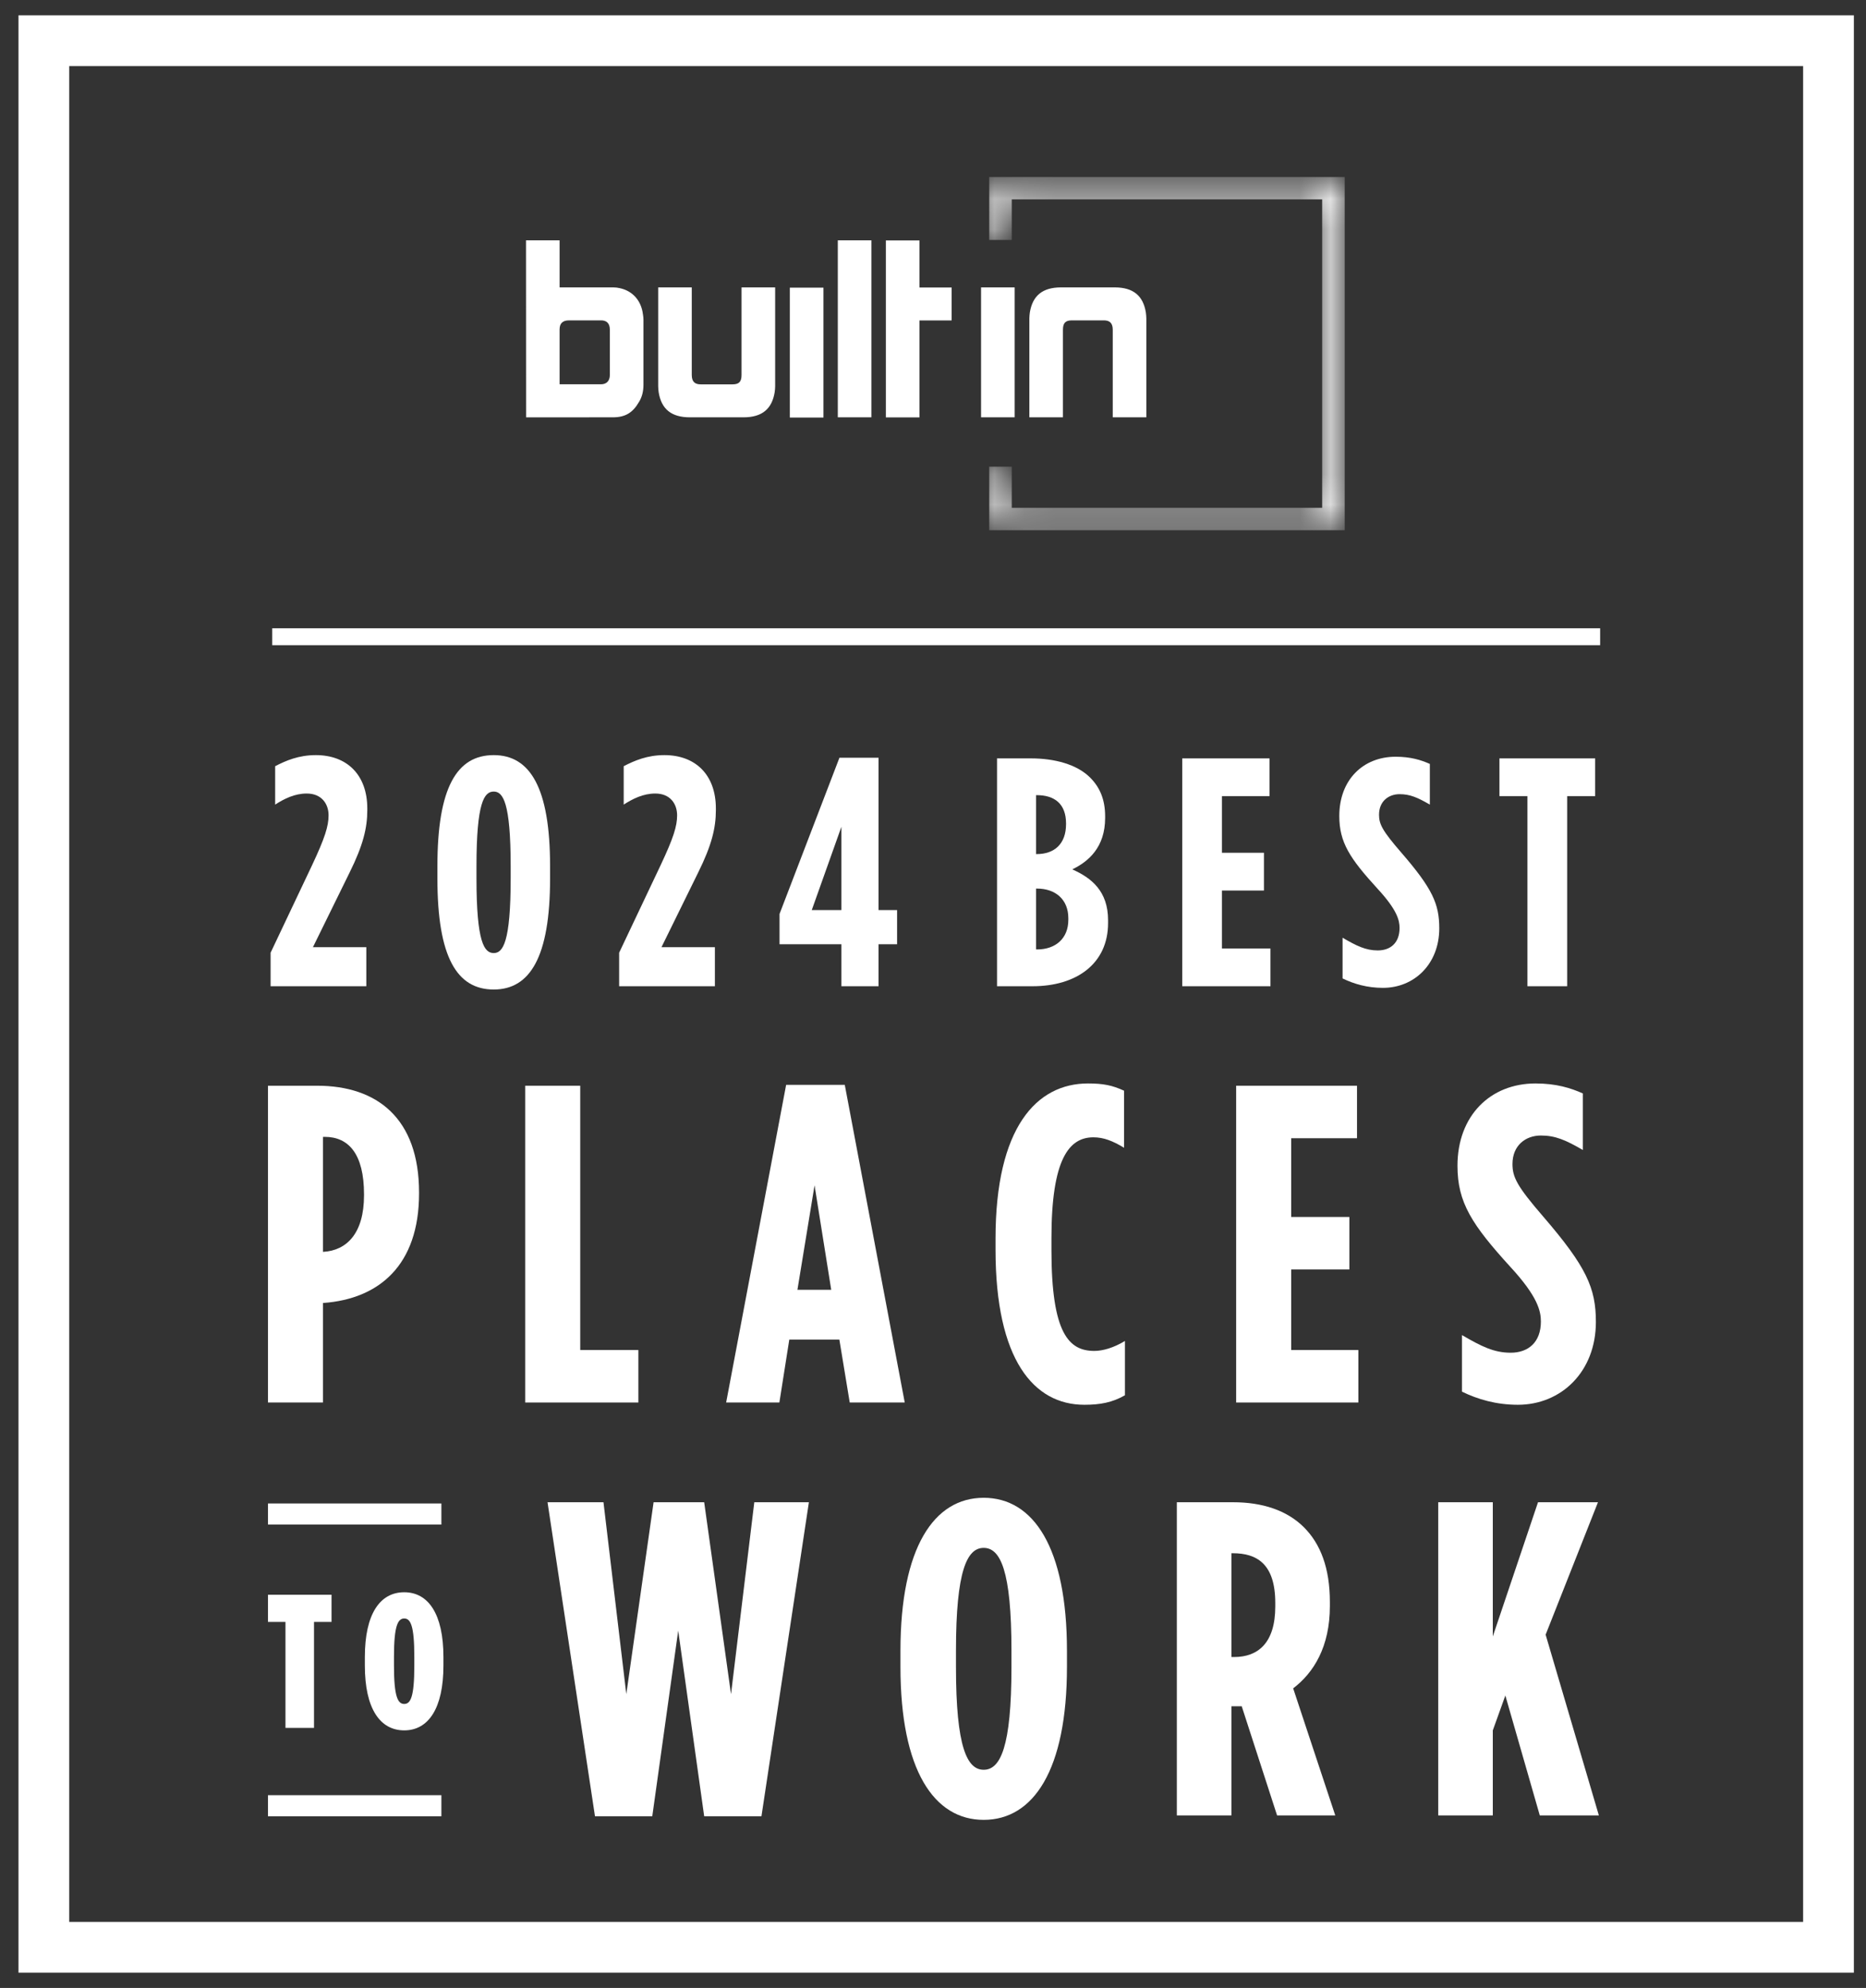
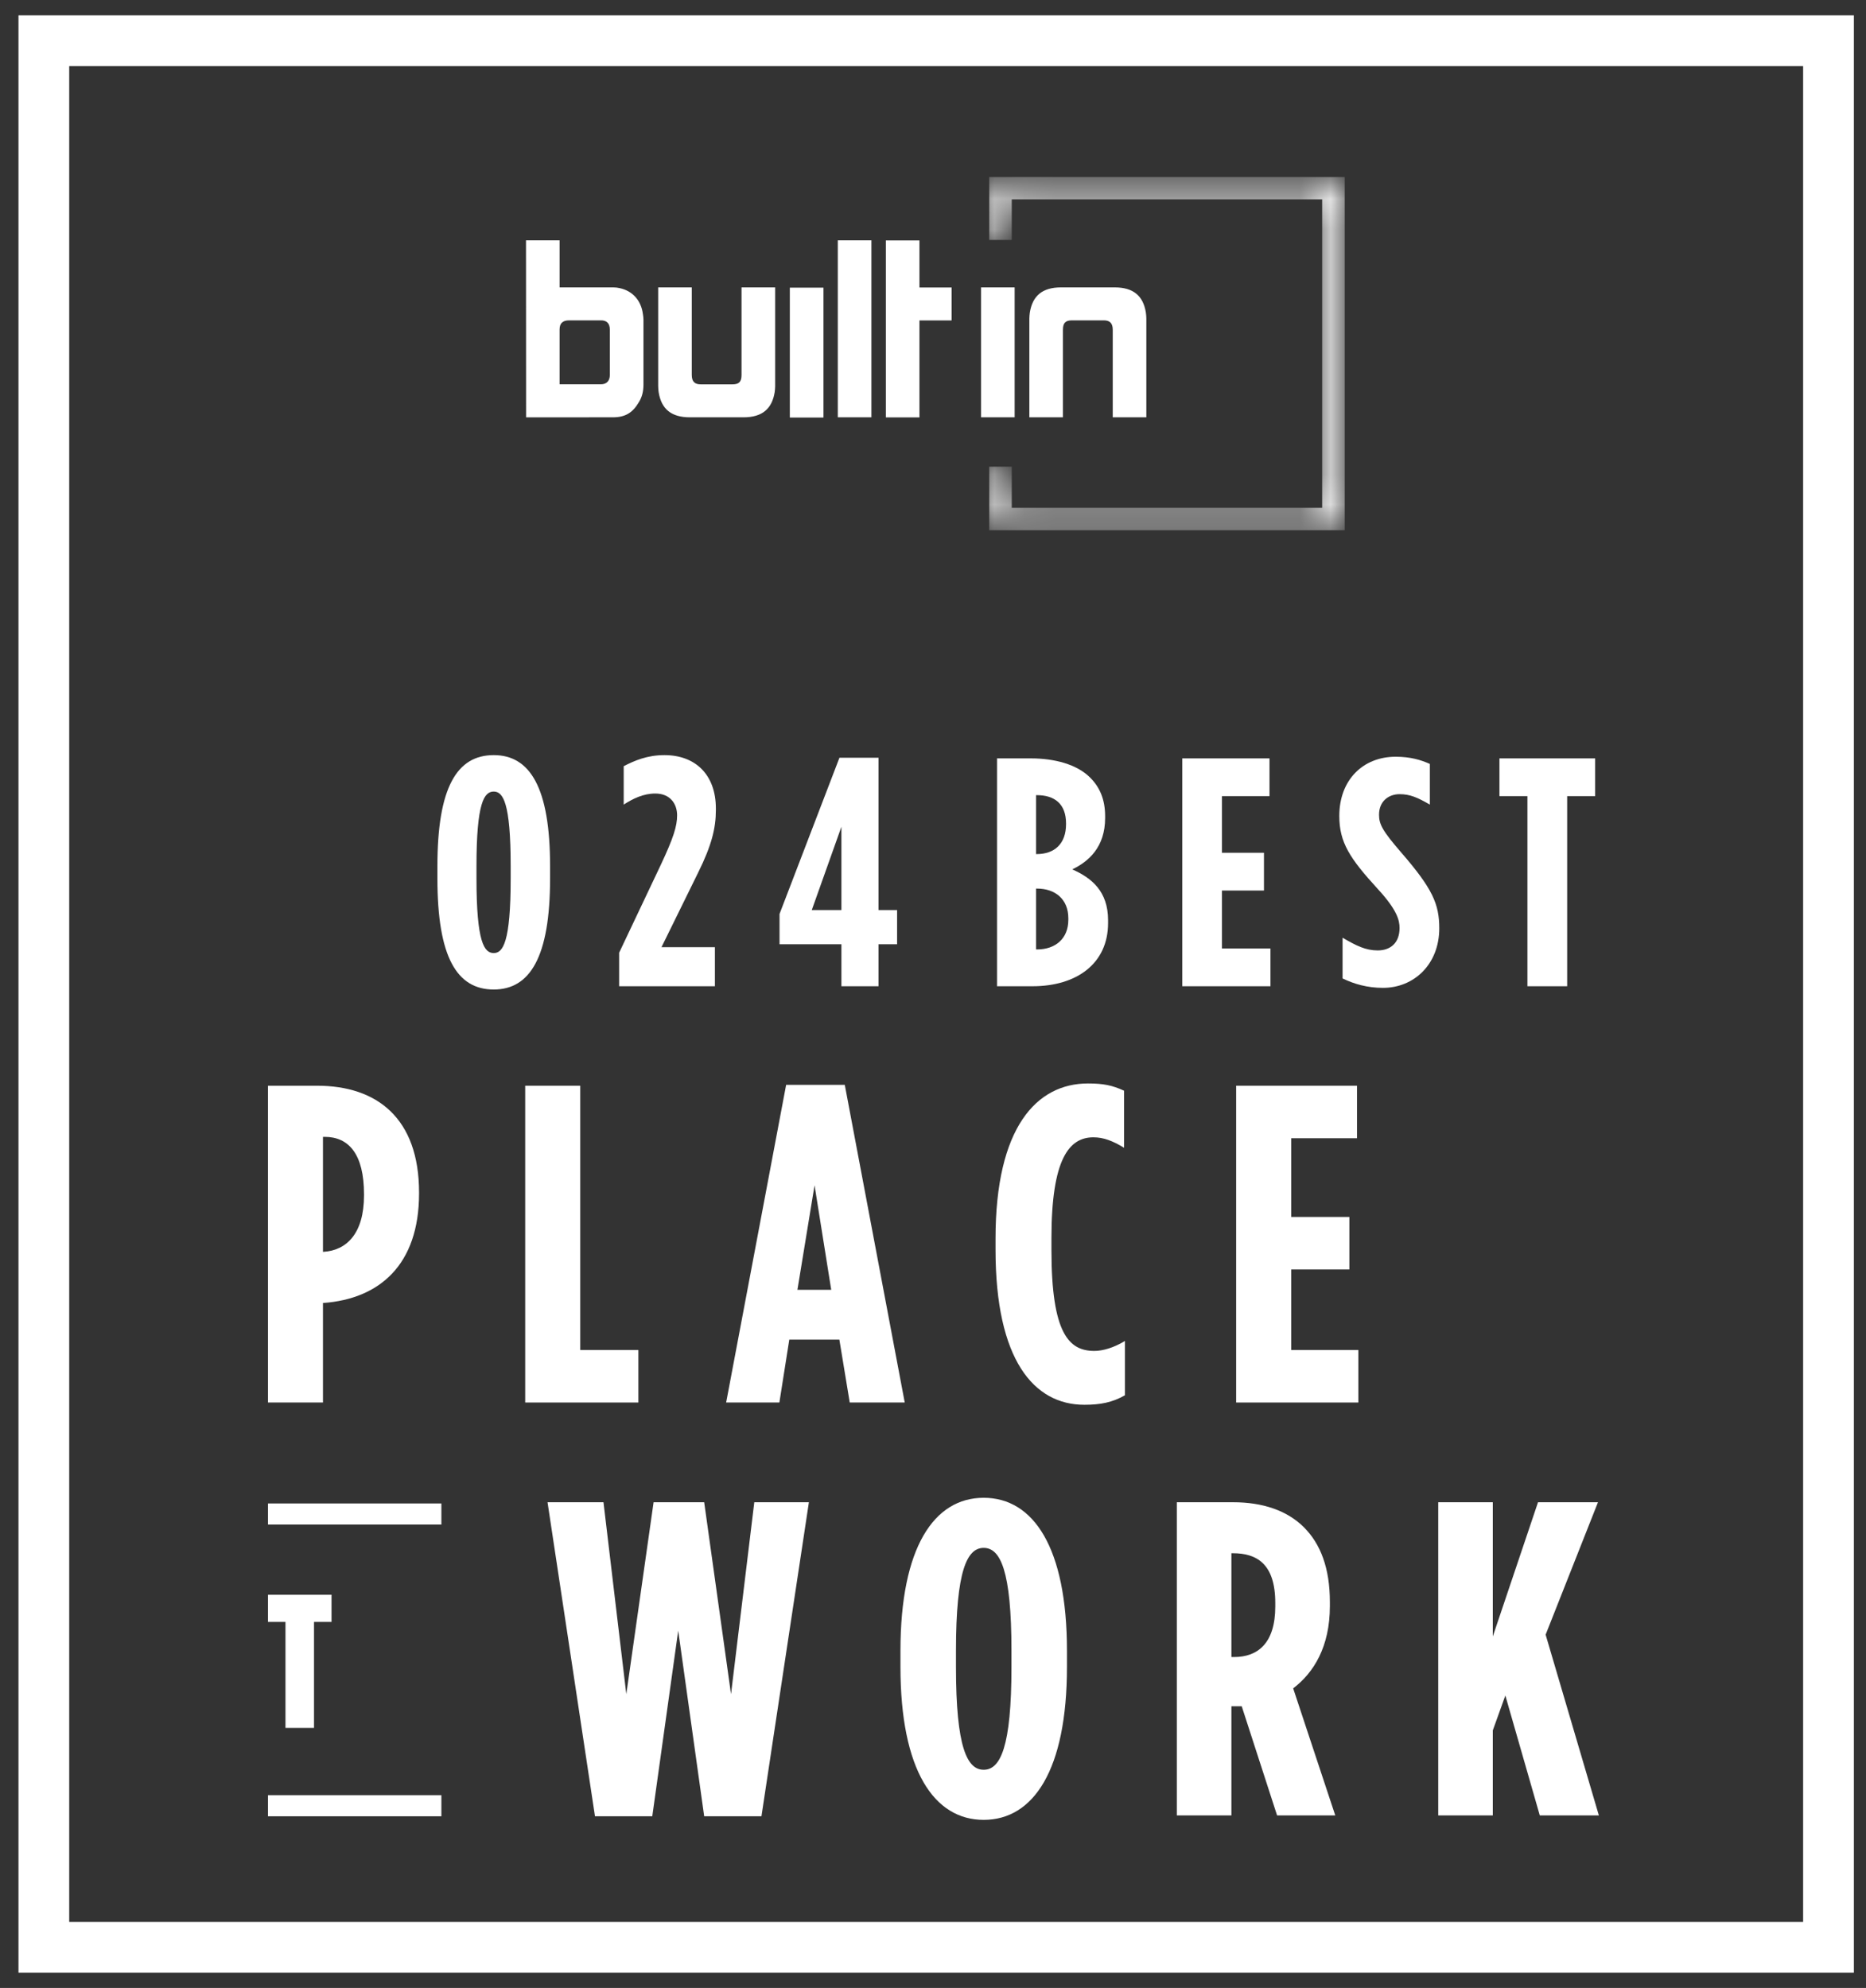
<svg xmlns="http://www.w3.org/2000/svg" width="61" height="65" viewBox="0 0 61 65" fill="none">
  <rect x="0" y="0" width="61" height="65" fill="#333333" stroke="none" />
  <g clip-path="url(#clip0_1365_13338)">
    <path d="M59.774 1.33H1.433V63.671H59.774V1.33Z" stroke="white" stroke-width="1.659" />
    <path fill-rule="evenodd" clip-rule="evenodd" d="M37.458 10.215C37.37 9.673 37.049 9.397 36.44 9.397H34.684C34.075 9.397 33.755 9.673 33.666 10.215C33.658 10.279 33.65 10.349 33.65 10.412V13.645H34.748V10.784C34.748 10.563 34.827 10.475 35.041 10.475H36.084C36.276 10.475 36.376 10.563 36.376 10.784V13.645H37.474V10.412C37.474 10.349 37.466 10.279 37.458 10.215ZM32.071 13.645H33.169V9.397H32.071V13.645ZM30.057 7.862H28.959V13.648H30.057V10.478H31.109V9.401H30.057V7.862ZM27.388 13.645H28.486V7.859H27.388V13.645ZM19.936 10.782C19.936 10.554 19.814 10.475 19.648 10.475H18.606C18.397 10.475 18.293 10.568 18.293 10.774V12.565H19.644C19.836 12.565 19.936 12.447 19.936 12.258V10.782ZM21.018 10.278C21.027 10.334 21.035 10.396 21.035 10.451V12.575C21.035 12.803 20.986 12.984 20.89 13.141C20.681 13.503 20.433 13.645 20.033 13.645L17.198 13.646L17.195 7.859H18.293V9.397H20.049C20.121 9.397 20.193 9.405 20.257 9.421C20.674 9.508 20.962 9.822 21.018 10.278ZM24.241 12.258C24.241 12.479 24.162 12.567 23.948 12.567H22.905C22.713 12.567 22.614 12.479 22.614 12.258V9.397H21.516V12.63C21.516 12.693 21.524 12.764 21.532 12.827C21.62 13.369 21.94 13.645 22.55 13.645H24.306C24.915 13.645 25.235 13.369 25.324 12.827C25.332 12.764 25.34 12.693 25.34 12.63V9.397H24.241V12.258ZM25.82 13.652H26.919V9.405H25.82V13.652Z" fill="white" />
    <mask id="mask0_1365_13338" style="mask-type:luminance" maskUnits="userSpaceOnUse" x="32" y="5" width="12" height="13">
      <path fill-rule="evenodd" clip-rule="evenodd" d="M32.338 5.788V7.846H33.075V6.519H43.222V16.605H33.075V15.259H32.338V17.337H43.959V5.788H32.338Z" fill="white" />
    </mask>
    <g mask="url(#mask0_1365_13338)">
      <path fill-rule="evenodd" clip-rule="evenodd" d="M32.338 5.788V7.846H33.075V6.519H43.222V16.605H33.075V15.259H32.338V17.337H43.959V5.788H32.338Z" fill="white" />
    </g>
-     <path fill-rule="evenodd" clip-rule="evenodd" d="M52.309 21.096H8.898V20.543H52.309V21.096Z" fill="white" />
    <path d="M8.76 45.858H10.558V42.603H10.573C12.401 42.469 13.699 41.36 13.699 39.022V38.992C13.699 36.566 12.328 35.5 10.367 35.5H8.76V45.858ZM10.558 40.931V37.172H10.617C11.399 37.172 11.9 37.735 11.9 39.051V39.081C11.9 40.339 11.325 40.886 10.573 40.931H10.558Z" fill="white" />
    <path d="M17.169 45.858H20.869V44.142H18.968V35.5H17.169V45.858Z" fill="white" />
    <path d="M23.738 45.858H25.478L25.802 43.801H27.439L27.778 45.858H29.576L27.616 35.471H25.699L23.738 45.858ZM26.068 42.173L26.628 38.756L27.173 42.173H26.068Z" fill="white" />
    <path d="M35.448 45.932C35.964 45.932 36.362 45.858 36.775 45.621V43.846C36.407 44.068 36.053 44.171 35.773 44.171C34.947 44.171 34.372 43.609 34.372 40.871V40.487C34.372 37.897 34.947 37.187 35.743 37.187C36.082 37.187 36.377 37.306 36.746 37.528V35.663C36.362 35.486 36.067 35.426 35.566 35.426C33.886 35.426 32.544 36.862 32.544 40.502V40.857C32.544 44.467 33.797 45.932 35.448 45.932Z" fill="white" />
    <path d="M40.41 45.858H44.405V44.142H42.209V41.508H44.111V39.791H42.209V37.217H44.361V35.5H40.41V45.858Z" fill="white" />
-     <path d="M49.62 45.932C51.035 45.932 52.17 44.852 52.17 43.224C52.17 42.114 51.861 41.419 50.446 39.776C49.59 38.785 49.443 38.489 49.443 38.06C49.443 37.453 49.871 37.128 50.372 37.128C50.844 37.128 51.183 37.276 51.743 37.601V35.752C51.345 35.574 50.873 35.426 50.195 35.426C48.721 35.426 47.645 36.477 47.645 38.119C47.645 39.318 48.116 40.043 49.384 41.434C50.269 42.395 50.372 42.869 50.372 43.209C50.372 43.89 49.959 44.23 49.384 44.23C48.839 44.23 48.426 44.023 47.792 43.653V45.503C48.308 45.754 48.912 45.932 49.62 45.932Z" fill="white" />
    <path d="M19.45 59.387H21.323L22.171 53.317L23.02 59.387H24.892L26.443 49.119H24.658L23.897 55.394L23.02 49.119H21.366L20.474 55.394L19.728 49.119H17.899L19.45 59.387Z" fill="white" />
    <path d="M32.157 59.504C33.781 59.504 34.879 57.881 34.879 54.502V53.975C34.879 50.596 33.781 48.973 32.157 48.973C30.534 48.973 29.436 50.596 29.436 53.975V54.502C29.436 57.881 30.534 59.504 32.157 59.504ZM32.157 57.866C31.616 57.866 31.251 57.135 31.251 54.502V53.975C31.251 51.343 31.616 50.611 32.157 50.611C32.699 50.611 33.065 51.343 33.065 53.975V54.502C33.065 57.135 32.699 57.866 32.157 57.866Z" fill="white" />
    <path d="M38.471 59.358H40.255V55.789H40.592L41.748 59.358H43.65L42.274 55.204C42.947 54.692 43.474 53.844 43.474 52.513V52.381C43.474 51.269 43.167 50.479 42.626 49.938C42.07 49.382 41.265 49.119 40.314 49.119H38.471V59.358ZM40.255 54.18V50.786H40.3C41.075 50.786 41.689 51.123 41.689 52.41V52.527C41.689 53.727 41.119 54.18 40.343 54.18H40.255Z" fill="white" />
    <path d="M47.016 59.358H48.8V56.579L49.21 55.438L50.336 59.358H52.267L50.527 53.449L52.238 49.119H50.278L48.8 53.507V49.119H47.016V59.358Z" fill="white" />
    <path d="M9.332 56.497H10.265V53.032H10.838V52.143H8.76V53.032H9.332V56.497Z" fill="white" />
-     <path d="M13.214 56.578C13.998 56.578 14.496 55.869 14.496 54.457V54.183C14.496 52.765 13.998 52.062 13.214 52.062C12.425 52.062 11.927 52.765 11.927 54.183V54.457C11.927 55.869 12.425 56.578 13.214 56.578ZM13.214 55.714C13.009 55.714 12.879 55.49 12.879 54.463V54.171C12.879 53.15 13.009 52.92 13.214 52.92C13.42 52.92 13.544 53.15 13.544 54.171V54.463C13.544 55.49 13.42 55.714 13.214 55.714Z" fill="white" />
    <path d="M14.429 58.697H8.76V59.387H14.429V58.697Z" fill="white" />
    <path d="M14.429 49.159H8.76V49.849H14.429V49.159Z" fill="white" />
-     <path d="M8.846 32.247V31.151L10.198 28.298C10.623 27.394 10.741 27.011 10.741 26.659C10.741 26.287 10.517 25.946 10.027 25.946C9.633 25.946 9.293 26.116 8.995 26.308V25.052C9.346 24.871 9.761 24.69 10.325 24.69C11.337 24.69 12.007 25.329 12.007 26.436V26.489C12.007 27.074 11.869 27.639 11.432 28.522L10.23 30.97H11.975V32.247H8.846Z" fill="white" />
    <path d="M16.14 32.354C14.938 32.354 14.299 31.3 14.299 28.724V28.32C14.299 25.744 14.938 24.69 16.14 24.69C17.322 24.69 17.982 25.744 17.982 28.32V28.724C17.982 31.3 17.322 32.354 16.14 32.354ZM16.14 31.162C16.439 31.162 16.694 30.821 16.694 28.713V28.33C16.694 26.223 16.439 25.882 16.14 25.882C15.832 25.882 15.576 26.223 15.576 28.33V28.713C15.576 30.821 15.832 31.162 16.14 31.162Z" fill="white" />
    <path d="M20.24 32.247V31.151L21.592 28.298C22.018 27.394 22.135 27.011 22.135 26.659C22.135 26.287 21.912 25.946 21.422 25.946C21.028 25.946 20.687 26.116 20.389 26.308V25.052C20.741 24.871 21.156 24.69 21.72 24.69C22.731 24.69 23.402 25.329 23.402 26.436V26.489C23.402 27.074 23.264 27.639 22.827 28.522L21.624 30.97H23.37V32.247H20.24Z" fill="white" />
    <path d="M27.506 32.247V30.874H25.483V29.884L27.442 24.775H28.72V29.756H29.326V30.874H28.72V32.247H27.506ZM26.537 29.756H27.506V27.032L26.537 29.756Z" fill="white" />
    <path d="M32.593 32.247H33.753C35.201 32.247 36.223 31.502 36.223 30.182V30.087C36.223 29.139 35.68 28.703 35.052 28.426C35.584 28.171 36.127 27.702 36.127 26.744V26.691C36.127 26.148 35.957 25.744 35.637 25.425C35.201 24.988 34.466 24.797 33.7 24.797H32.593V32.247ZM34.849 26.947C34.849 27.596 34.466 27.926 33.892 27.926H33.87V25.999H33.892C34.466 25.999 34.849 26.276 34.849 26.925V26.947ZM34.924 30.023V30.076C34.924 30.693 34.498 31.044 33.902 31.044H33.87V29.054H33.902C34.498 29.054 34.924 29.405 34.924 30.023Z" fill="white" />
    <path d="M38.648 32.247H41.532V31.012H39.946V29.118H41.319V27.883H39.946V26.031H41.5V24.797H38.648V32.247Z" fill="white" />
    <path d="M45.209 32.3C46.231 32.3 47.05 31.523 47.05 30.353C47.05 29.554 46.827 29.054 45.805 27.873C45.187 27.16 45.081 26.947 45.081 26.638C45.081 26.202 45.39 25.967 45.752 25.967C46.092 25.967 46.337 26.074 46.742 26.308V24.978C46.454 24.85 46.114 24.743 45.624 24.743C44.559 24.743 43.782 25.499 43.782 26.68C43.782 27.543 44.123 28.064 45.038 29.065C45.677 29.757 45.752 30.097 45.752 30.342C45.752 30.832 45.453 31.076 45.038 31.076C44.645 31.076 44.346 30.927 43.889 30.661V31.992C44.261 32.173 44.698 32.3 45.209 32.3Z" fill="white" />
-     <path d="M49.932 32.247H51.231V26.031H52.146V24.797H49.017V26.031H49.932V32.247Z" fill="white" />
+     <path d="M49.932 32.247H51.231V26.031H52.146V24.797H49.017V26.031H49.932V32.247" fill="white" />
  </g>
  <defs>
    <clipPath id="clip0_1365_13338">
      <rect width="60" height="64" fill="white" transform="translate(0.604 0.5)" />
    </clipPath>
  </defs>
</svg>